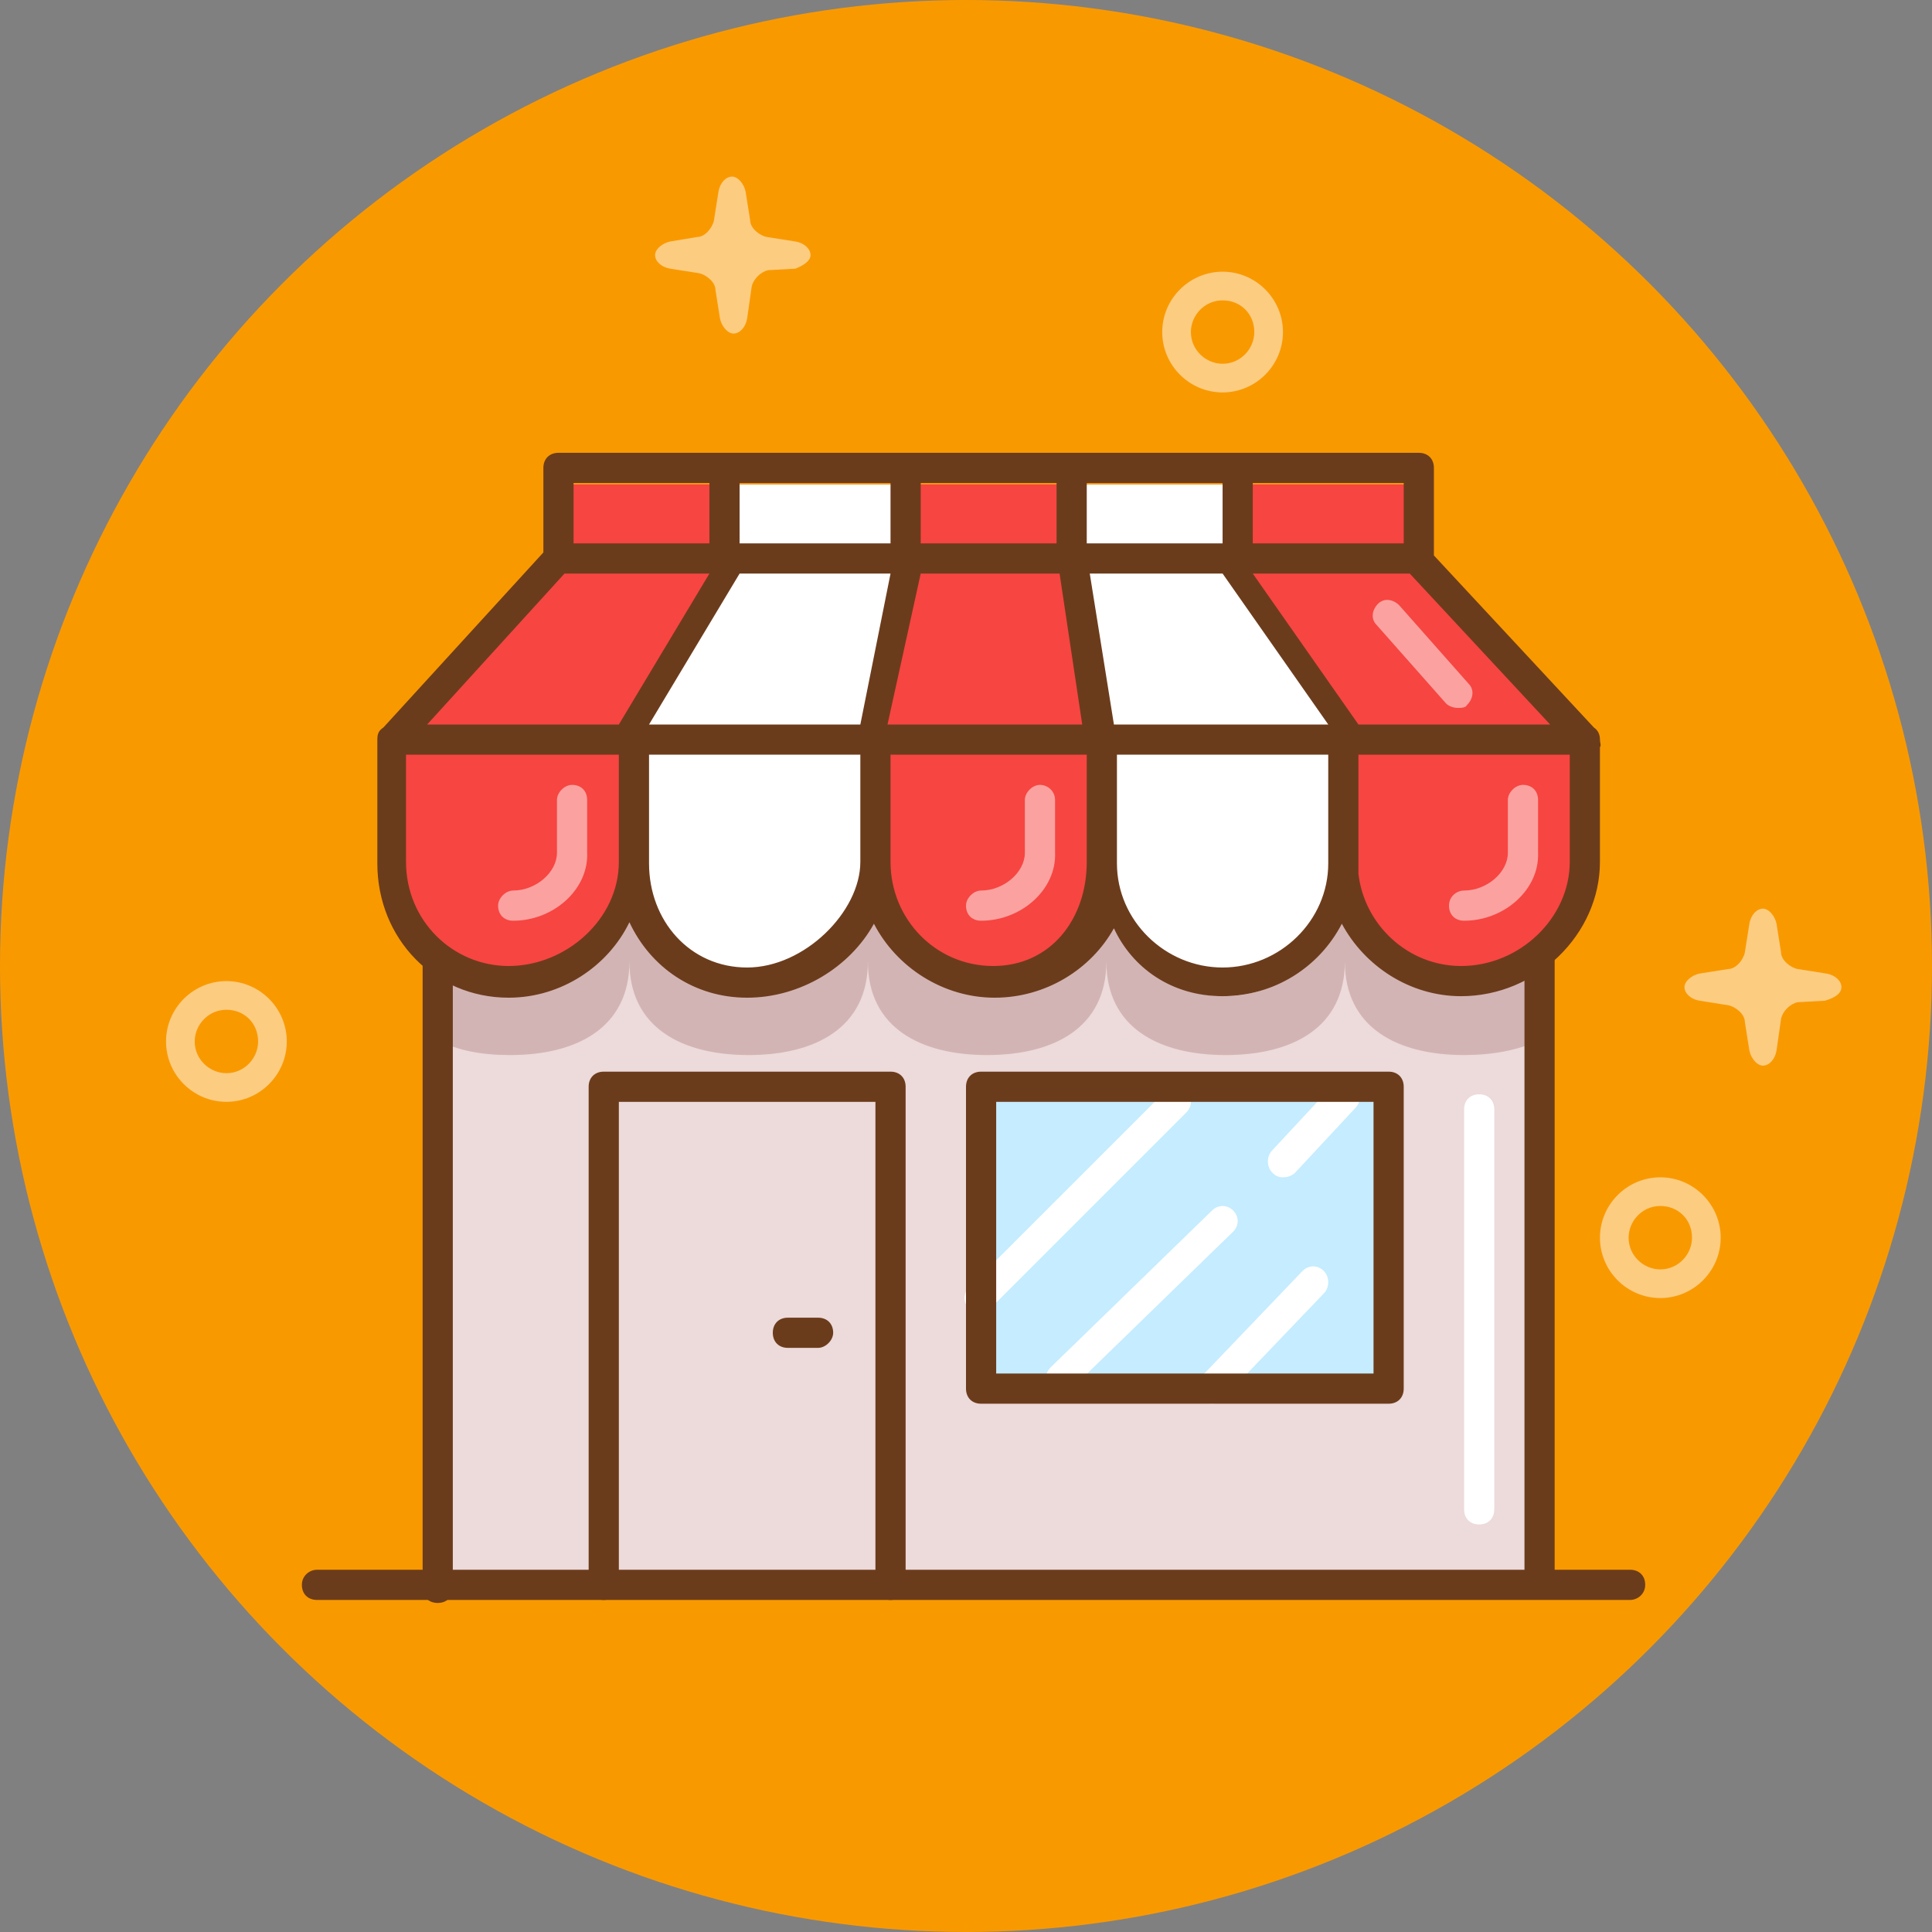
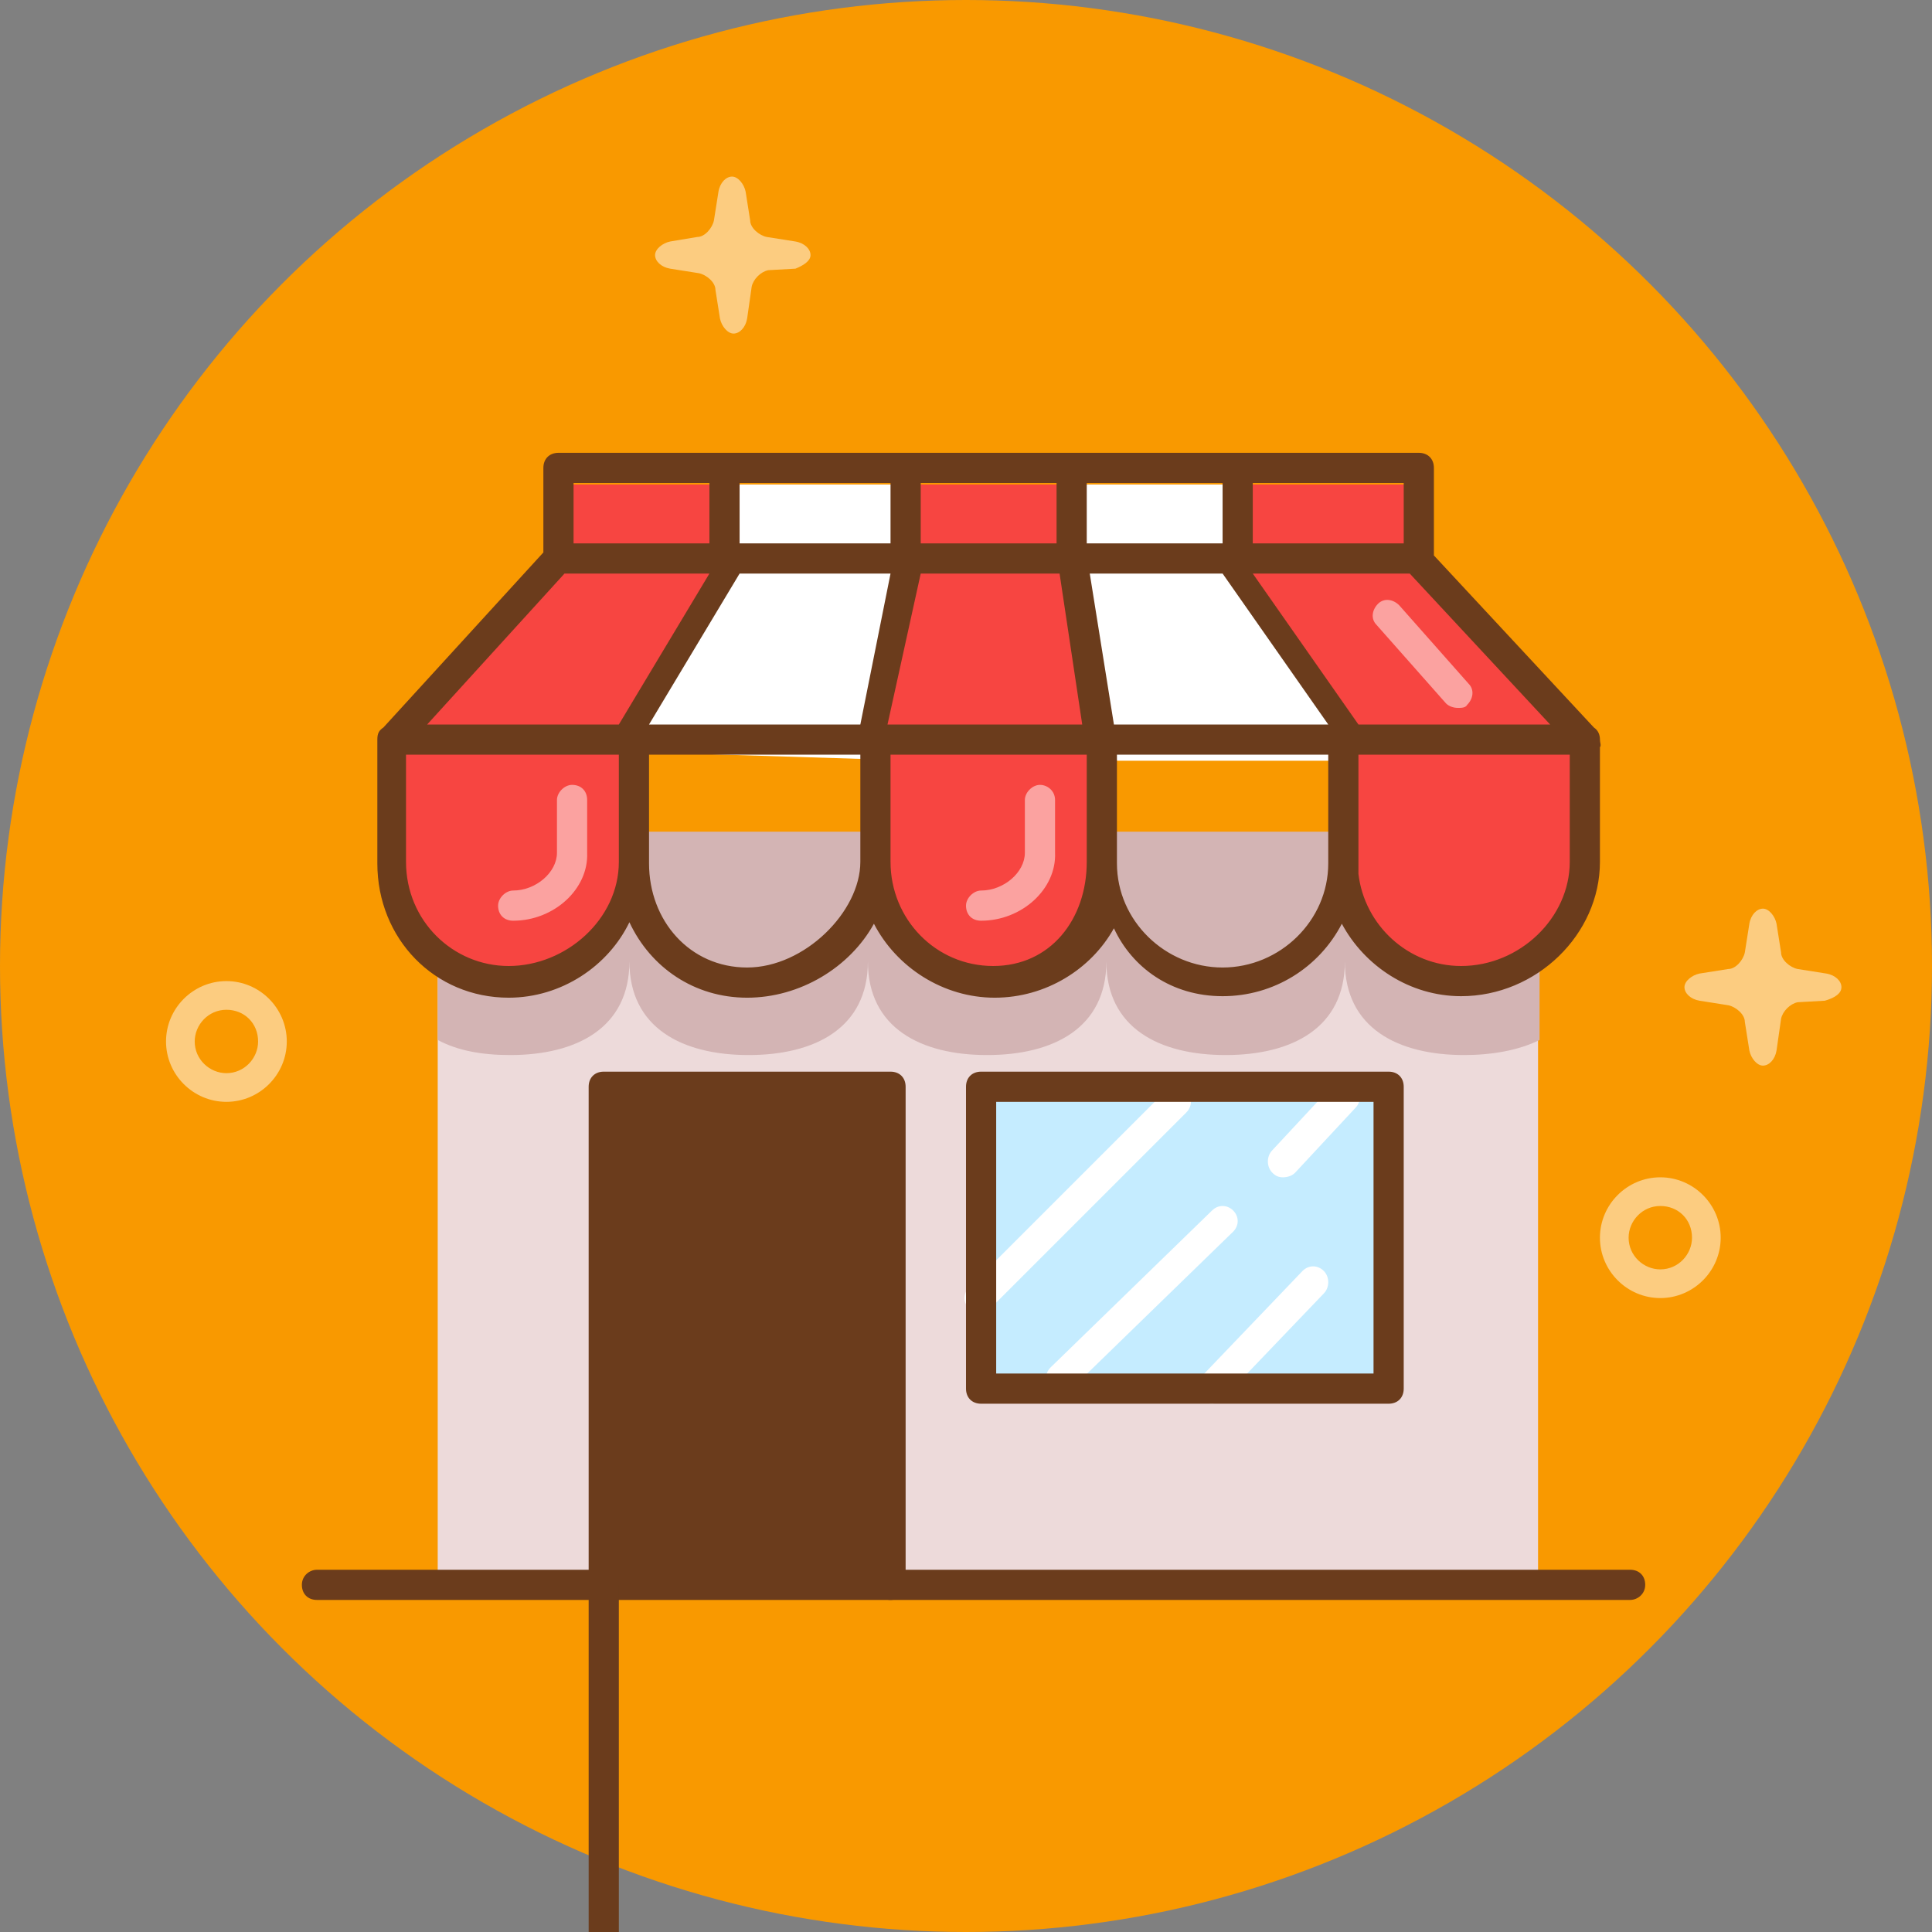
<svg xmlns="http://www.w3.org/2000/svg" version="1.1" id="shop" x="0px" y="0px" viewBox="0 0 128 128" style="enable-background:new 0 0 128 128;" xml:space="preserve">
  <rect x="0" y="0" width="128" height="128" fill="#808080" stroke="none" />
  <style type="text/css">
	.st0{fill:#F99900;}
	.st1{fill:#EDDADA;}
	.st2{fill:#D3B4B4;}
	.st3{fill:#6B3C1C;}
	.st4{fill:#F74541;}
	.st5{fill:#FFFFFF;}
	.st6{fill:#FFFFFF;stroke:#442611;stroke-width:2;stroke-linecap:round;stroke-linejoin:round;stroke-miterlimit:10;}
	.st7{fill:#C5ECFF;}
	.st8{opacity:0.5;}
</style>
  <g>
    <g>
      <circle class="st0" cx="64" cy="64" r="64" />
    </g>
    <g>
      <rect x="29" y="56.2" class="st1" width="72.9" height="49" />
    </g>
    <g>
      <path class="st2" d="M29,68.9c1.3,0.7,2.9,1,4.8,1c4.4,0,7.9-1.8,7.9-6.2c0,4.4,3.5,6.2,7.9,6.2s7.9-1.8,7.9-6.2    c0,4.4,3.5,6.2,7.9,6.2c4.4,0,7.9-1.8,7.9-6.2c0,4.4,3.5,6.2,7.9,6.2c4.4,0,7.9-1.8,7.9-6.2c0,4.4,3.5,6.2,7.9,6.2    c1.8,0,3.6-0.3,5-1V55.1H29V68.9z" />
    </g>
    <g>
-       <path class="st3" d="M102.1,105c-0.6,0-1.1,0.8-1.1,0.2V55.7H30v49.5c0,0.6-0.4,1-1,1c-0.6,0-1-0.4-1-1V54.7c0-0.6,0.4-1,1-1h73.1    c0.6,0,0.9,0.4,0.9,1V104C103,104.6,102.7,105,102.1,105z" />
-     </g>
+       </g>
    <g>
      <polygon class="st4" points="104.9,49.3 26.2,49.3 37.1,37.1 94,37.1   " />
    </g>
    <g>
      <polygon class="st5" points="71.7,37.8 74,50.4 89.5,50.4 82.3,37   " />
    </g>
    <g>
      <polygon class="st5" points="57.7,50.3 41.6,49.8 49.1,37.1 60.5,37.3   " />
    </g>
    <g>
      <path class="st4" d="M25.9,57.2c0,4.4,3.5,7.9,7.9,7.9c4.4,0,7.9-3.5,7.9-7.9V49H25.9V57.2z M57.5,57.2c0,4.4,3.5,7.9,7.9,7.9    c4.4,0,7.9-3.5,7.9-7.9V49H57.5V57.2z M89.1,57.2c0,4.4,3.5,7.9,7.9,7.9c4.4,0,8.2-3.5,8.2-7.9V49H89.1V57.2z" />
    </g>
    <g>
-       <path class="st5" d="M41.6,58.1c0,4.4,3.5,7.9,7.9,7.9c4.4,0,7.9-3.5,7.9-7.9v-8.2H41.6V58.1z M73.2,58.1c0,4.4,3.5,7.9,7.9,7.9    c4.4,0,7.9-3.5,7.9-7.9v-8.2H73.2V58.1z" />
-     </g>
+       </g>
    <g>
      <path class="st6" d="M45.4,37.6" />
    </g>
    <g>
      <path class="st6" d="M41.7,48.6" />
    </g>
    <g>
      <path class="st6" d="M62.2,37.6" />
    </g>
    <g>
      <path class="st6" d="M57.2,49.1" />
    </g>
    <g>
      <rect x="39.1" y="72.3" class="st1" width="19" height="33" />
    </g>
    <g>
      <rect x="65.2" y="72.3" class="st7" width="27" height="20" />
    </g>
    <g>
      <rect x="37.5" y="32.1" class="st4" width="55.9" height="4.7" />
    </g>
    <g>
      <rect x="48.3" y="32.1" class="st5" width="11.7" height="4.6" />
    </g>
    <g>
      <rect x="70.6" y="32.1" class="st5" width="11.7" height="4.6" />
    </g>
    <g>
      <path class="st3" d="M54.2,89.3h-2c-0.6,0-1-0.4-1-1c0-0.6,0.4-1,1-1h2c0.6,0,1,0.4,1,1C55.2,88.8,54.7,89.3,54.2,89.3z" />
    </g>
    <g>
      <path class="st3" d="M108,106H21c-0.6,0-1-0.4-1-1s0.5-1,1-1h87c0.6,0,1,0.4,1,1S108.5,106,108,106z" />
    </g>
    <g class="st8">
      <path class="st5" d="M53.7,16.9c0-0.4-0.4-0.8-1-0.9l-1.9-0.3c-0.5-0.1-1.1-0.6-1.1-1.1l-0.3-1.9c-0.1-0.5-0.5-1-0.9-1    c-0.4,0-0.8,0.4-0.9,1l-0.3,1.9c-0.1,0.5-0.6,1.1-1.1,1.1L44.4,16c-0.5,0.1-1,0.5-1,0.9c0,0.4,0.4,0.8,1,0.9l1.9,0.3    c0.5,0.1,1.1,0.6,1.1,1.1l0.3,1.9c0.1,0.5,0.5,1,0.9,1c0.4,0,0.8-0.4,0.9-1l0.3-2.1c0.1-0.5,0.6-1,1.1-1.1l1.8-0.1    C53.2,17.6,53.7,17.3,53.7,16.9z" />
    </g>
    <g class="st8">
      <path class="st5" d="M122,65.4c0-0.4-0.4-0.8-1-0.9l-1.9-0.3c-0.5-0.1-1.1-0.6-1.1-1.1l-0.3-1.9c-0.1-0.5-0.5-1-0.9-1    c-0.4,0-0.8,0.4-0.9,1l-0.3,1.9c-0.1,0.5-0.6,1.1-1.1,1.1l-1.9,0.3c-0.5,0.1-1,0.5-1,0.9c0,0.4,0.4,0.8,1,0.9l1.9,0.3    c0.5,0.1,1.1,0.6,1.1,1.1l0.3,1.9c0.1,0.5,0.5,1,0.9,1c0.4,0,0.8-0.4,0.9-1l0.3-2.1c0.1-0.5,0.6-1,1.1-1.1l1.8-0.1    C121.6,66.1,122,65.8,122,65.4z" />
    </g>
    <g class="st8">
      <path class="st5" d="M15,73c-2.2,0-4-1.8-4-4c0-2.2,1.8-4,4-4c2.2,0,4,1.8,4,4C19,71.2,17.2,73,15,73z M15,66.9    c-1.2,0-2.1,1-2.1,2.1c0,1.2,1,2.1,2.1,2.1c1.2,0,2.1-1,2.1-2.1C17.1,67.8,16.2,66.9,15,66.9z" />
    </g>
    <g class="st8">
-       <path class="st5" d="M81,26c-2.2,0-4-1.8-4-4c0-2.2,1.8-4,4-4c2.2,0,4,1.8,4,4C85,24.2,83.2,26,81,26z M81,19.9    c-1.2,0-2.1,1-2.1,2.1c0,1.2,1,2.1,2.1,2.1c1.2,0,2.1-1,2.1-2.1C83.1,20.8,82.2,19.9,81,19.9z" />
-     </g>
+       </g>
    <g class="st8">
      <path class="st5" d="M110,86c-2.2,0-4-1.8-4-4c0-2.2,1.8-4,4-4c2.2,0,4,1.8,4,4C114,84.2,112.2,86,110,86z M110,79.9    c-1.2,0-2.1,1-2.1,2.1c0,1.2,1,2.1,2.1,2.1c1.2,0,2.1-1,2.1-2.1C112.1,80.8,111.2,79.9,110,79.9z" />
    </g>
    <g class="st8">
-       <path class="st5" d="M97,61c-0.6,0-1-0.4-1-1s0.5-1,1-1c1.5,0,2.9-1.2,2.9-2.5V53c0-0.5,0.5-1,1-1c0.6,0,1,0.4,1,1v3.5    C102,58.9,99.7,61,97,61z" />
-     </g>
+       </g>
    <g class="st8">
      <path class="st5" d="M65,61c-0.6,0-1-0.4-1-1c0-0.5,0.5-1,1-1c1.5,0,2.9-1.2,2.9-2.5V53c0-0.5,0.5-1,1-1s1,0.4,1,1v3.5    C70,58.9,67.7,61,65,61z" />
    </g>
    <g class="st8">
      <path class="st5" d="M34,61c-0.6,0-1-0.4-1-1c0-0.5,0.5-1,1-1c1.5,0,2.9-1.2,2.9-2.5V53c0-0.5,0.5-1,1-1c0.6,0,1,0.4,1,1v3.5    C39,58.9,36.7,61,34,61z" />
    </g>
    <g class="st8">
      <path class="st5" d="M96.6,46.9c-0.3,0-0.6-0.1-0.8-0.3l-4.6-5.2c-0.4-0.4-0.3-1,0.1-1.4c0.4-0.4,1-0.3,1.4,0.1l4.6,5.2    c0.4,0.4,0.3,1-0.1,1.4C97.1,46.9,96.8,46.9,96.6,46.9z" />
    </g>
    <g>
-       <path class="st5" d="M98,101c-0.6,0-1-0.4-1-1V73.5c0-0.6,0.4-1,1-1c0.6,0,1,0.4,1,1V100C99,100.6,98.6,101,98,101z" />
-     </g>
+       </g>
    <g>
      <path class="st5" d="M64.9,87c-0.3,0-0.5-0.1-0.7-0.3c-0.4-0.4-0.4-1,0-1.4l13-13c0.4-0.4,1-0.4,1.4,0c0.4,0.4,0.4,1,0,1.4l-13,13    C65.4,86.9,65.2,87,64.9,87z" />
    </g>
    <g>
      <path class="st5" d="M70.3,92.3c-0.3,0-0.5-0.1-0.7-0.3c-0.4-0.4-0.4-1,0-1.4l10.7-10.4c0.4-0.4,1-0.4,1.4,0c0.4,0.4,0.4,1,0,1.4    L71,92C70.8,92.2,70.6,92.3,70.3,92.3z" />
    </g>
    <g>
      <path class="st5" d="M85,78c-0.3,0-0.5-0.1-0.7-0.3c-0.4-0.4-0.4-1.1,0-1.5l4-4.3c0.4-0.4,1.1-0.4,1.5,0c0.4,0.4,0.4,1.1,0,1.5    l-4,4.3C85.6,77.9,85.3,78,85,78z" />
    </g>
    <g>
      <path class="st5" d="M80.3,93c-0.3,0-0.5-0.1-0.7-0.3c-0.4-0.4-0.4-1.1,0-1.5l6.7-7c0.4-0.4,1-0.4,1.4,0c0.4,0.4,0.4,1.1,0,1.5    l-6.7,7C80.8,92.9,80.5,93,80.3,93z" />
    </g>
    <g>
      <path class="st3" d="M92,93H65c-0.6,0-1-0.4-1-1V72c0-0.6,0.4-1,1-1h27c0.6,0,1,0.4,1,1v20C93,92.6,92.6,93,92,93z M66,91h25V73    H66V91z" />
    </g>
    <g>
-       <path class="st3" d="M59,106c-0.6,0-1-0.4-1-1V73H41v32c0,0.6-0.4,1-1,1c-0.6,0-1-0.4-1-1V72c0-0.6,0.4-1,1-1h19c0.6,0,1,0.4,1,1    v33C60,105.6,59.6,106,59,106z" />
+       <path class="st3" d="M59,106c-0.6,0-1-0.4-1-1H41v32c0,0.6-0.4,1-1,1c-0.6,0-1-0.4-1-1V72c0-0.6,0.4-1,1-1h19c0.6,0,1,0.4,1,1    v33C60,105.6,59.6,106,59,106z" />
    </g>
    <path class="st3" d="M106,49c0-0.3-0.1-0.6-0.4-0.8L95,36.8V31c0-0.6-0.4-1-1-1H37c-0.6,0-1,0.4-1,1v5.6L25.4,48.2   c-0.3,0.2-0.4,0.4-0.4,0.8v8.2c0,5,3.8,8.9,8.7,8.9c3.5,0,6.6-2.1,8-5c1.4,3,4.3,5,7.8,5c3.5,0,6.8-2,8.4-4.9   c1.5,2.9,4.6,4.9,8,4.9c3.4,0,6.4-1.9,7.9-4.6C75,64.1,77.6,66,81,66c3.4,0,6.4-1.9,7.9-4.8c1.5,2.8,4.5,4.8,7.9,4.8   c5,0,9.2-4.1,9.2-8.9v-7.6C106.1,49.4,106,49.2,106,49z M93,32v4H83v-4H93z M81,32l0,4h-9v-4H81z M70,32v4h-9v-4H70z M59,32v4H49   v-4H59z M47,32l0,4h-9v-4H47z M41,57.1c0,3.8-3.5,6.9-7.3,6.9c-3.7,0-6.8-3-6.8-6.9V50H41V57.1z M41,48H28.3l9.1-10H47L41,48z    M57,57.1c0,3.3-3.7,7-7.5,7c-3.8,0-6.5-3.1-6.5-6.9V50h14C57,50,57,53.8,57,57.1z M57,48H43c0,0,6-10,6-10h10L57,48z M61,38h9.2   l1.5,10H58.8L61,38z M72,57.1c0,3.8-2.4,6.9-6.2,6.9C62,64,59,60.9,59,57.1V50h13V57.1z M72.2,38H81l7,10H73.8L72.2,38z M88,57.2   c0,3.8-3.2,6.9-7,6.9c-3.8,0-7-3.1-7-6.9V50h14V57.2z M83,38h10.4l9.3,10H90L83,38z M104,57.1c0,3.7-3.3,6.9-7.2,6.9   c-3.5,0-6.4-2.7-6.8-6.1c0-0.2,0-7.9,0-7.9h14V57.1z" />
  </g>
</svg>